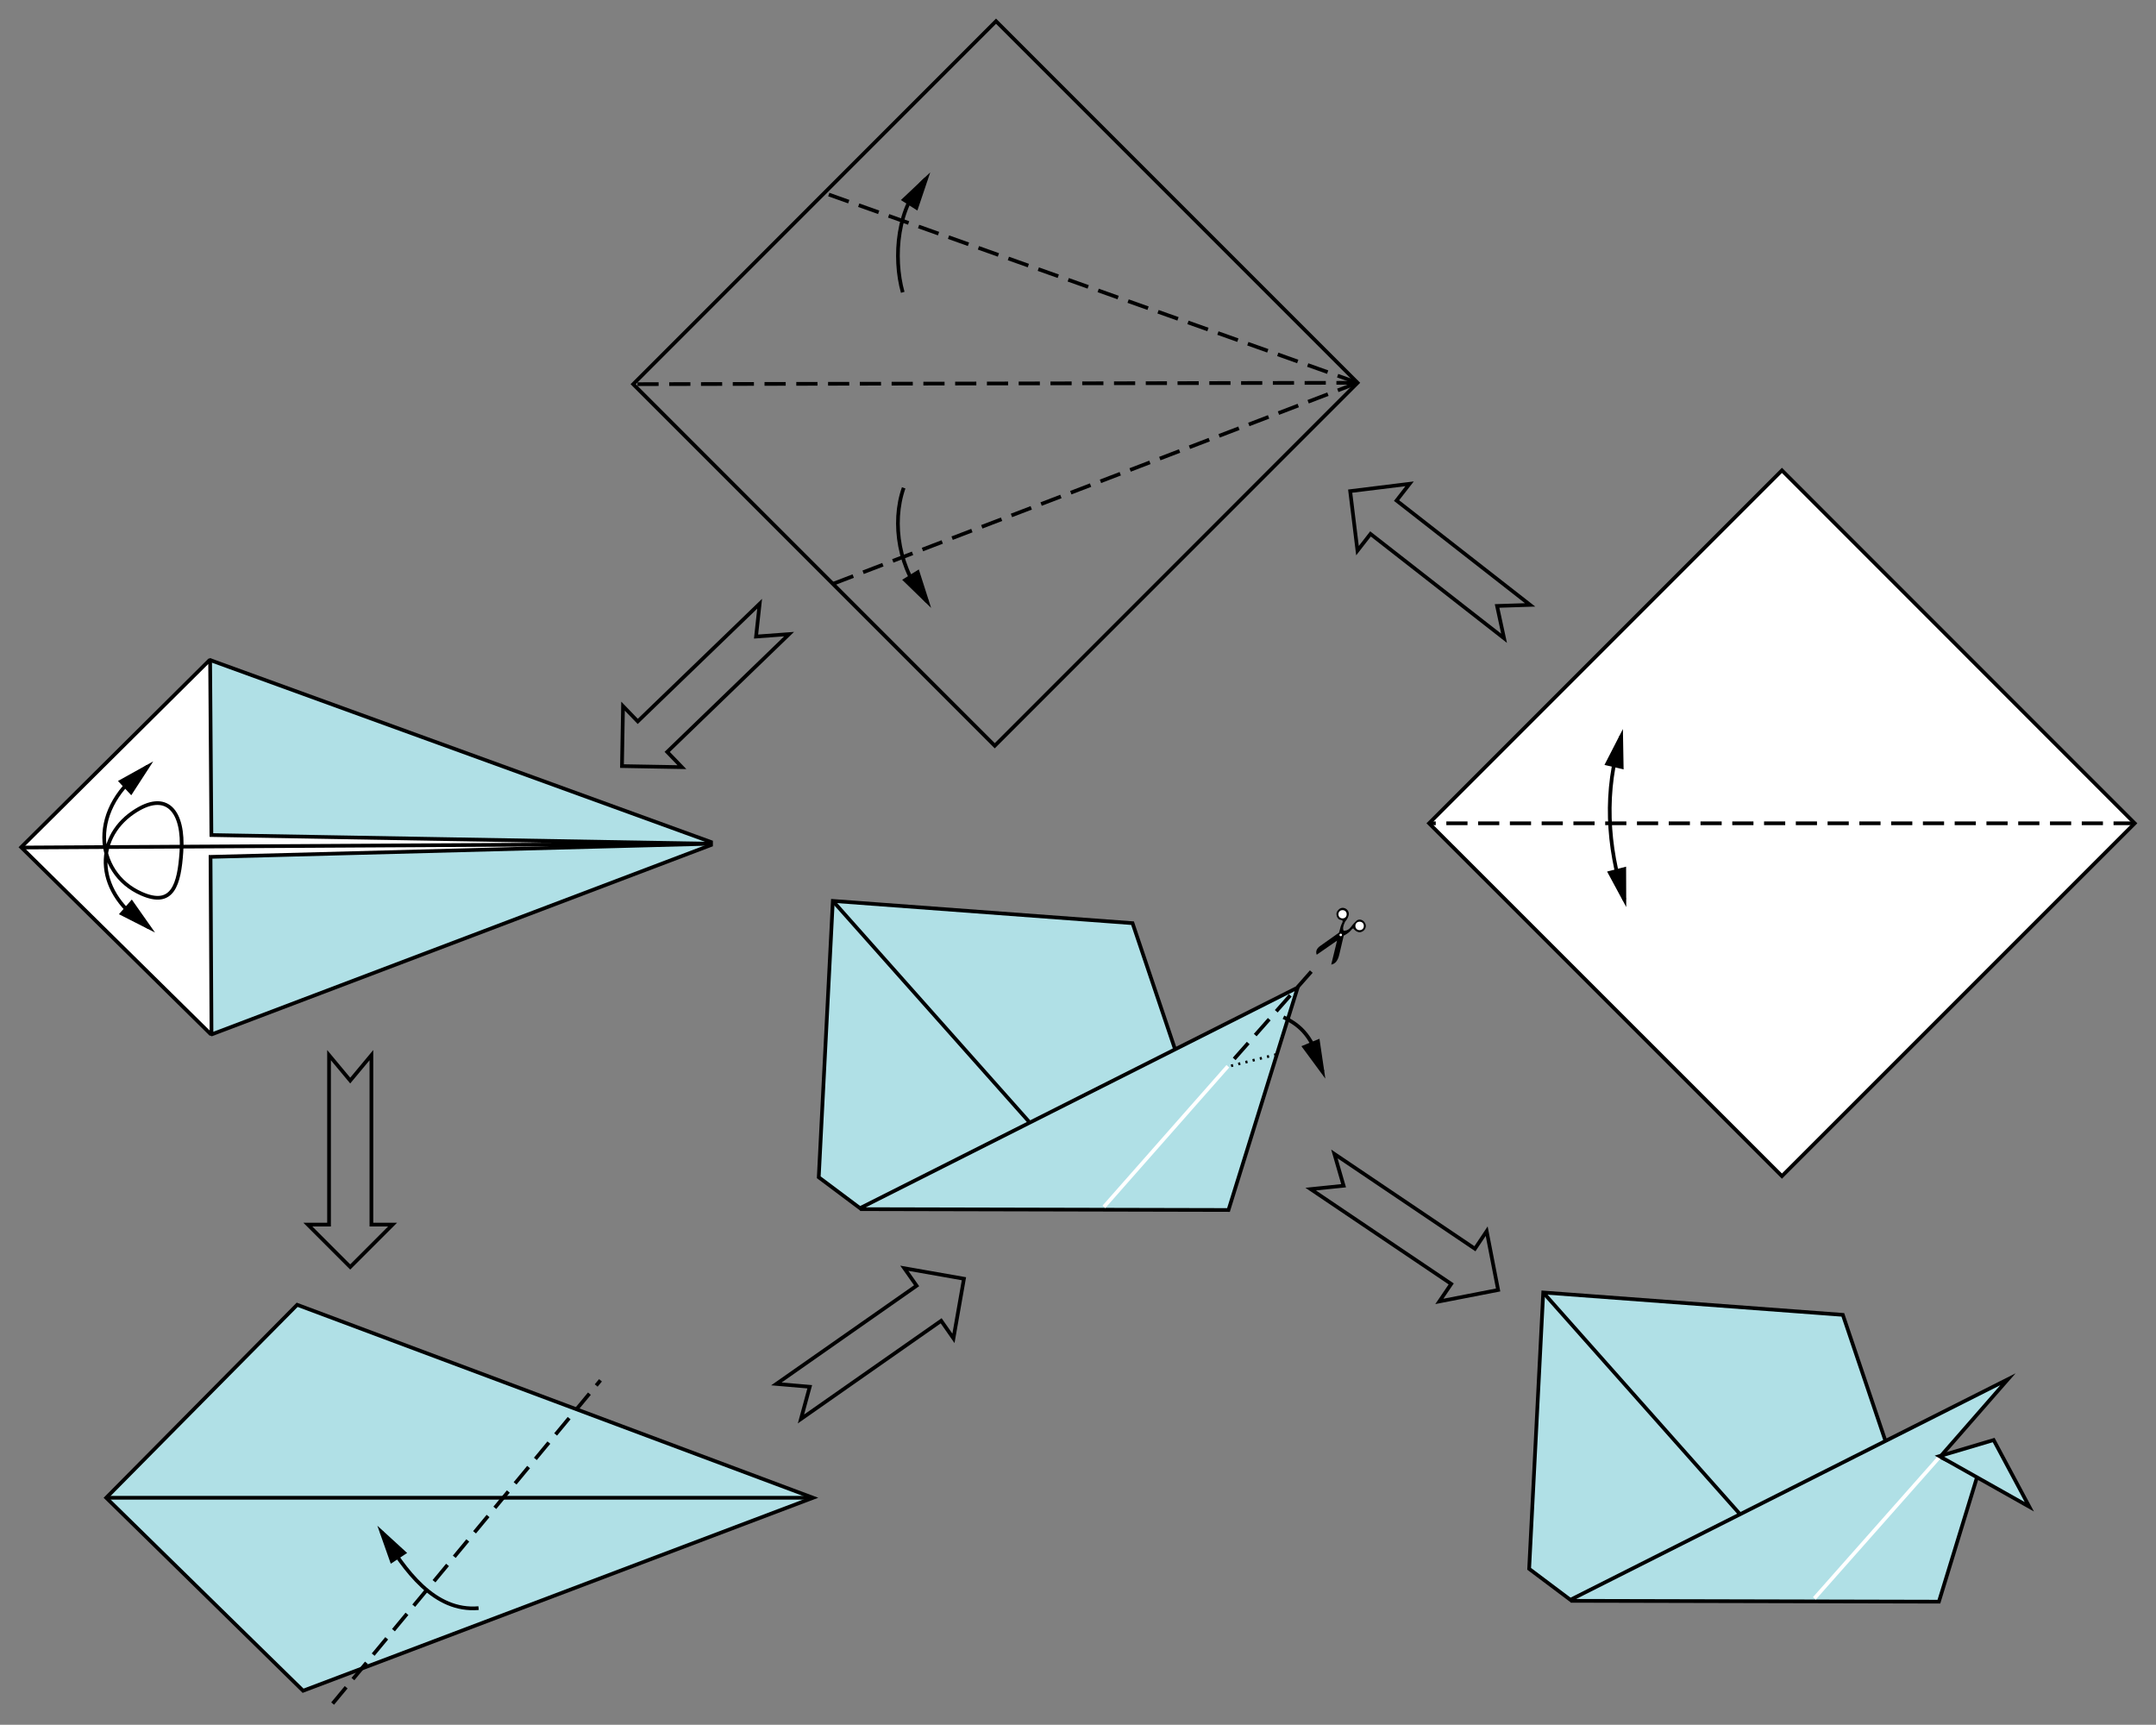
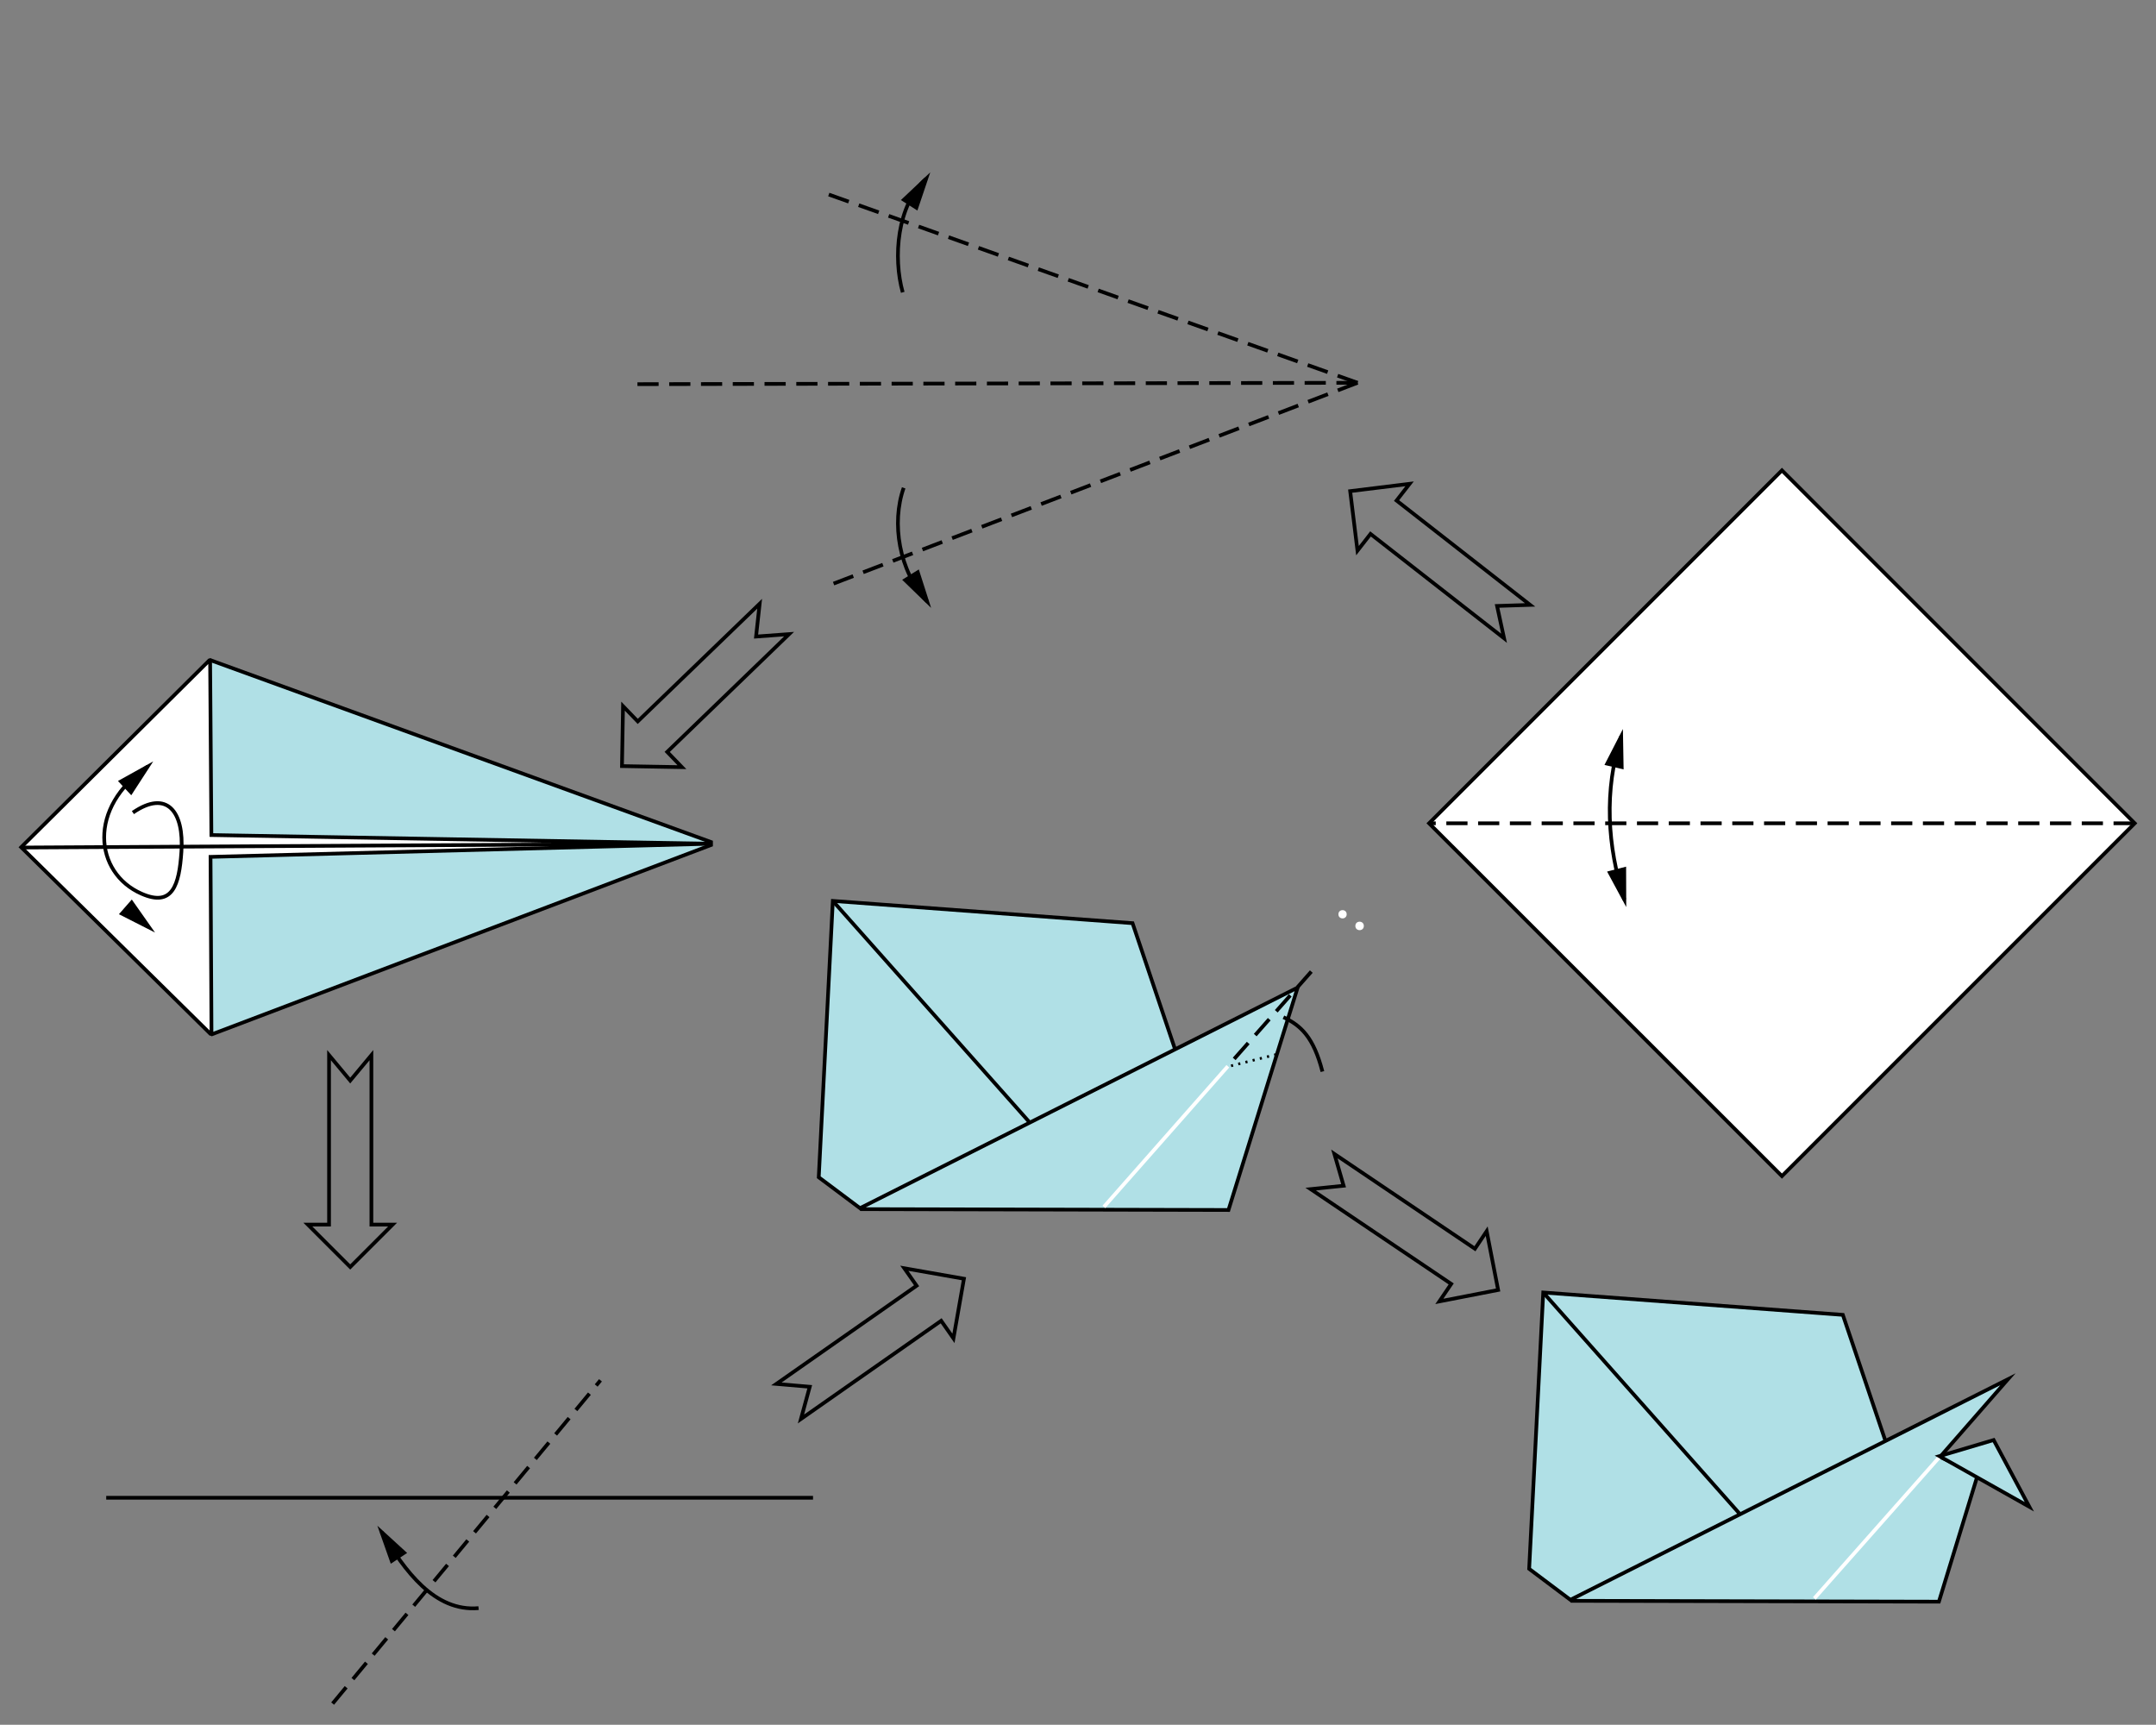
<svg xmlns="http://www.w3.org/2000/svg" version="1.1" width="203.58mm" height="162.84mm" viewBox="-28.27 -228.14 203.58 162.84" fill-rule="nonzero" stroke-miterlimit="6" style="font-family: 'Times New Roman'; font-weight:normal">
  <rect x="-28.27" y="-228.14" width="203.58" height="162.84" fill="#808080" stroke="none" />
  <desc>
Imported from temp.svg 2006-08-12 0:52:33  </desc>
  <defs />
  <polygon stroke="black" stroke-width="0.35" fill="powderblue" points="145.74,-104.00 149.88,-91.75 120.10,-77.03 116.12,-80.02 117.45,-106.11" />
-   <polygon stroke="black" stroke-width="0.35" fill="none" points="65.78,-226.14 99.92,-192.00 65.66,-157.73 31.52,-191.87" />
  <polygon stroke="black" stroke-width="0.35" fill="white" points="139.99,-183.73 173.30,-150.41 139.99,-117.10 106.67,-150.41" />
  <path stroke="black" stroke-width="0.35" fill="none" d="M 124.81,-158.61 C 123.18,-153.52 123.48,-148.28 125.11,-143.20" />
  <polygon stroke="black" stroke-width="0.35" fill="black" points="124.81,-158.61 123.49,-156.04 124.86,-155.72 124.81,-158.61" />
  <polygon stroke="black" stroke-width="0.35" fill="black" points="125.11,-143.20 125.10,-146.09 123.74,-145.74 125.11,-143.20" />
-   <polygon stroke="black" stroke-width="0.35" fill="powderblue" points="-18.24,-86.73 -0.21,-104.95 48.50,-86.73 0.35,-68.51" />
  <polygon stroke="black" stroke-width="0.35" fill="powderblue" points="38.87,-148.64 38.87,-148.36 -8.26,-130.49 -8.35,-130.54 -8.90,-147.38 -8.84,-149.38 -8.51,-165.71 -8.40,-165.81" />
  <polygon stroke="black" stroke-width="0.35" fill="powderblue" points="78.67,-140.98 82.80,-128.73 53.02,-114.01 49.04,-116.99 50.37,-143.08" />
  <polyline stroke="black" stroke-width="0.35" fill="none" points="50.36,-143.09 68.89,-122.24" />
  <polygon stroke="black" stroke-width="0.35" fill="powderblue" points="94.26,-134.90 87.73,-113.90 53.09,-113.98 53.03,-114.12" />
  <polyline stroke="black" stroke-width="0.35" stroke-dasharray="2.0,1.0" fill="none" points="173.30,-150.41 106.67,-150.41" />
  <polyline stroke="black" stroke-width="0.35" stroke-dasharray="2.0,1.0" fill="none" points="99.92,-192.00 31.52,-191.87" />
  <polyline stroke="black" stroke-width="0.35" stroke-dasharray="2.0,1.0" fill="none" points="99.92,-192.00 49.49,-209.95" />
  <polyline stroke="black" stroke-width="0.35" stroke-dasharray="2.0,1.0" fill="none" points="99.92,-192.00 50.44,-173.04" />
  <path stroke="black" stroke-width="0.35" fill="none" d="M 56.97,-200.54 C 56.05,-203.80 56.41,-208.78 59.18,-211.26" />
  <polygon stroke="black" stroke-width="0.35" fill="black" points="59.18,-211.26 57.08,-209.28 58.26,-208.53 59.18,-211.26" />
  <path stroke="black" stroke-width="0.35" fill="none" d="M 57.06,-182.08 C 55.89,-178.77 56.60,-174.24 59.27,-171.36" />
  <polygon stroke="black" stroke-width="0.35" fill="black" points="59.27,-171.36 58.39,-174.11 57.20,-173.37 59.27,-171.36" />
  <polygon stroke="black" stroke-width="0.35" fill="white" points="-26.27,-148.15 -8.52,-165.78 -8.43,-165.77 -8.31,-149.30 38.82,-148.48 -8.39,-147.24 -8.30,-130.60 -8.43,-130.56" />
  <polyline stroke="black" stroke-width="0.35" fill="none" points="-26.18,-148.12 33.27,-148.46" />
-   <path stroke="black" stroke-width="0.35" fill="none" d="M -14.33,-155.76 C -20.02,-151.94 -19.39,-145.73 -14.90,-143.76 C -11.97,-142.47 -11.35,-144.60 -11.14,-147.72 C -10.88,-151.49 -12.49,-153.64 -15.72,-151.42 C -19.36,-148.92 -19.41,-143.79 -14.18,-140.57" />
+   <path stroke="black" stroke-width="0.35" fill="none" d="M -14.33,-155.76 C -20.02,-151.94 -19.39,-145.73 -14.90,-143.76 C -11.97,-142.47 -11.35,-144.60 -11.14,-147.72 C -10.88,-151.49 -12.49,-153.64 -15.72,-151.42 " />
  <polygon stroke="black" stroke-width="0.35" fill="black" points="-14.33,-155.76 -16.85,-154.36 -15.90,-153.34 -14.33,-155.76" />
  <polygon stroke="black" stroke-width="0.35" fill="black" points="-14.18,-140.57 -15.84,-142.93 -16.76,-141.88 -14.18,-140.57" />
  <polyline stroke="black" stroke-width="0.35" fill="none" points="-18.24,-86.73 48.50,-86.73" />
  <polyline stroke="black" stroke-width="0.35" stroke-dasharray="2.0,1.0" fill="none" points="3.14,-67.30 28.43,-97.82" />
  <path stroke="black" stroke-width="0.35" fill="none" d="M 16.92,-76.31 C 12.77,-75.95 9.97,-79.80 7.76,-83.49" />
  <polygon stroke="black" stroke-width="0.35" fill="black" points="7.76,-83.49 8.72,-80.77 9.89,-81.54 7.76,-83.49" />
  <path stroke="black" stroke-width="0.35" fill="none" d="M 92.92,-132.10 C 94.58,-131.31 95.76,-130.22 96.60,-126.97" />
-   <polygon stroke="black" stroke-width="0.35" fill="black" points="96.60,-126.97 96.18,-129.82 94.89,-129.29 96.60,-126.97" />
  <polyline stroke="black" stroke-width="0.25" stroke-dasharray="0.2,0.5" fill="none" points="92.24,-128.58 87.69,-127.44" />
  <polyline stroke="black" stroke-width="0.35" stroke-dasharray="2.0,1.0" fill="none" points="95.55,-136.41 87.69,-127.51" />
  <polyline stroke="white" stroke-width="0.35" fill="none" points="87.67,-127.47 75.97,-114.20" />
  <polygon stroke="black" stroke-width="0.35" fill="powderblue" points="161.33,-97.92 154.92,-90.59 158.48,-88.90 154.81,-76.92 120.17,-77.00 120.10,-77.14" />
  <polyline stroke="black" stroke-width="0.35" fill="none" points="117.44,-106.12 135.96,-85.26" />
  <polyline stroke="white" stroke-width="0.35" fill="none" points="154.94,-90.66 143.05,-77.23" />
  <polygon stroke="black" stroke-width="0.35" fill="powderblue" points="154.86,-90.66 159.98,-92.18 163.35,-85.88" />
-   <path stroke="black" stroke-width="0.00" fill="black" d="M 97.43,-137.07 C 97.62,-137.82 97.80,-138.58 97.98,-139.33 C 97.34,-138.89 96.70,-138.44 96.06,-138.00 C 95.94,-138.31 96.05,-138.60 96.42,-138.85 C 97.01,-139.26 97.59,-139.67 98.17,-140.09 C 98.27,-140.52 98.36,-140.82 98.46,-140.99 C 98.56,-141.17 98.51,-141.27 98.33,-141.29 C 98.16,-141.30 98.03,-141.43 97.95,-141.66 C 97.88,-141.88 97.94,-142.08 98.14,-142.27 C 98.50,-142.62 99.09,-142.35 99.09,-141.85 C 99.08,-141.63 98.97,-141.38 98.74,-141.12 C 98.55,-140.73 98.50,-140.44 98.61,-140.26 C 98.88,-140.26 99.12,-140.38 99.31,-140.64 C 99.50,-140.90 99.68,-141.09 99.83,-141.22 C 100.10,-141.43 100.49,-141.29 100.65,-140.94 C 100.78,-140.63 100.63,-140.26 100.24,-140.14 C 100.00,-140.07 99.72,-140.22 99.54,-140.46 C 99.50,-140.52 99.42,-140.46 99.29,-140.30 C 99.16,-140.14 98.94,-139.97 98.61,-139.80 C 98.47,-139.21 98.33,-138.61 98.19,-138.01 C 98.06,-137.45 97.81,-137.13 97.43,-137.07 C 97.43,-137.07 97.43,-137.07 97.43,-137.07 C 97.43,-137.07 97.43,-137.07 97.43,-137.07 Z" />
  <circle cx="98.50" cy="-141.82" r="0.39" stroke="black" stroke-width="0.00" fill="white" />
  <circle cx="100.11" cy="-140.72" r="0.40" stroke="black" stroke-width="0.00" fill="white" />
-   <circle cx="98.33" cy="-139.87" r="0.12" stroke="none" fill="white" />
  <polygon stroke="black" stroke-width="0.35" fill="none" points="99.22,-181.77 99.91,-176.15 101.14,-177.73 113.75,-167.88 113.09,-170.93 116.21,-171.03 103.60,-180.88 104.83,-182.46 99.22,-181.77" />
  <polygon stroke="black" stroke-width="0.35" fill="none" points="30.46,-155.81 36.12,-155.71 34.73,-157.15 46.24,-168.27 43.12,-168.04 43.46,-171.14 31.95,-160.03 30.56,-161.47 30.46,-155.81" />
  <polygon stroke="black" stroke-width="0.35" fill="none" points="4.80,-108.52 8.80,-112.52 6.80,-112.52 6.80,-128.52 4.80,-126.12 2.80,-128.52 2.80,-112.52 0.80,-112.52 4.80,-108.52" />
  <polygon stroke="black" stroke-width="0.35" fill="none" points="62.75,-107.41 57.12,-108.40 58.28,-106.75 45.04,-97.48 48.19,-97.21 47.36,-94.17 60.60,-103.44 61.76,-101.78 62.75,-107.41" />
  <polygon stroke="black" stroke-width="0.35" fill="none" points="113.19,-106.35 112.11,-111.90 111.00,-110.24 97.73,-119.19 98.60,-116.19 95.49,-115.87 108.76,-106.92 107.64,-105.27 113.19,-106.35" />
</svg>